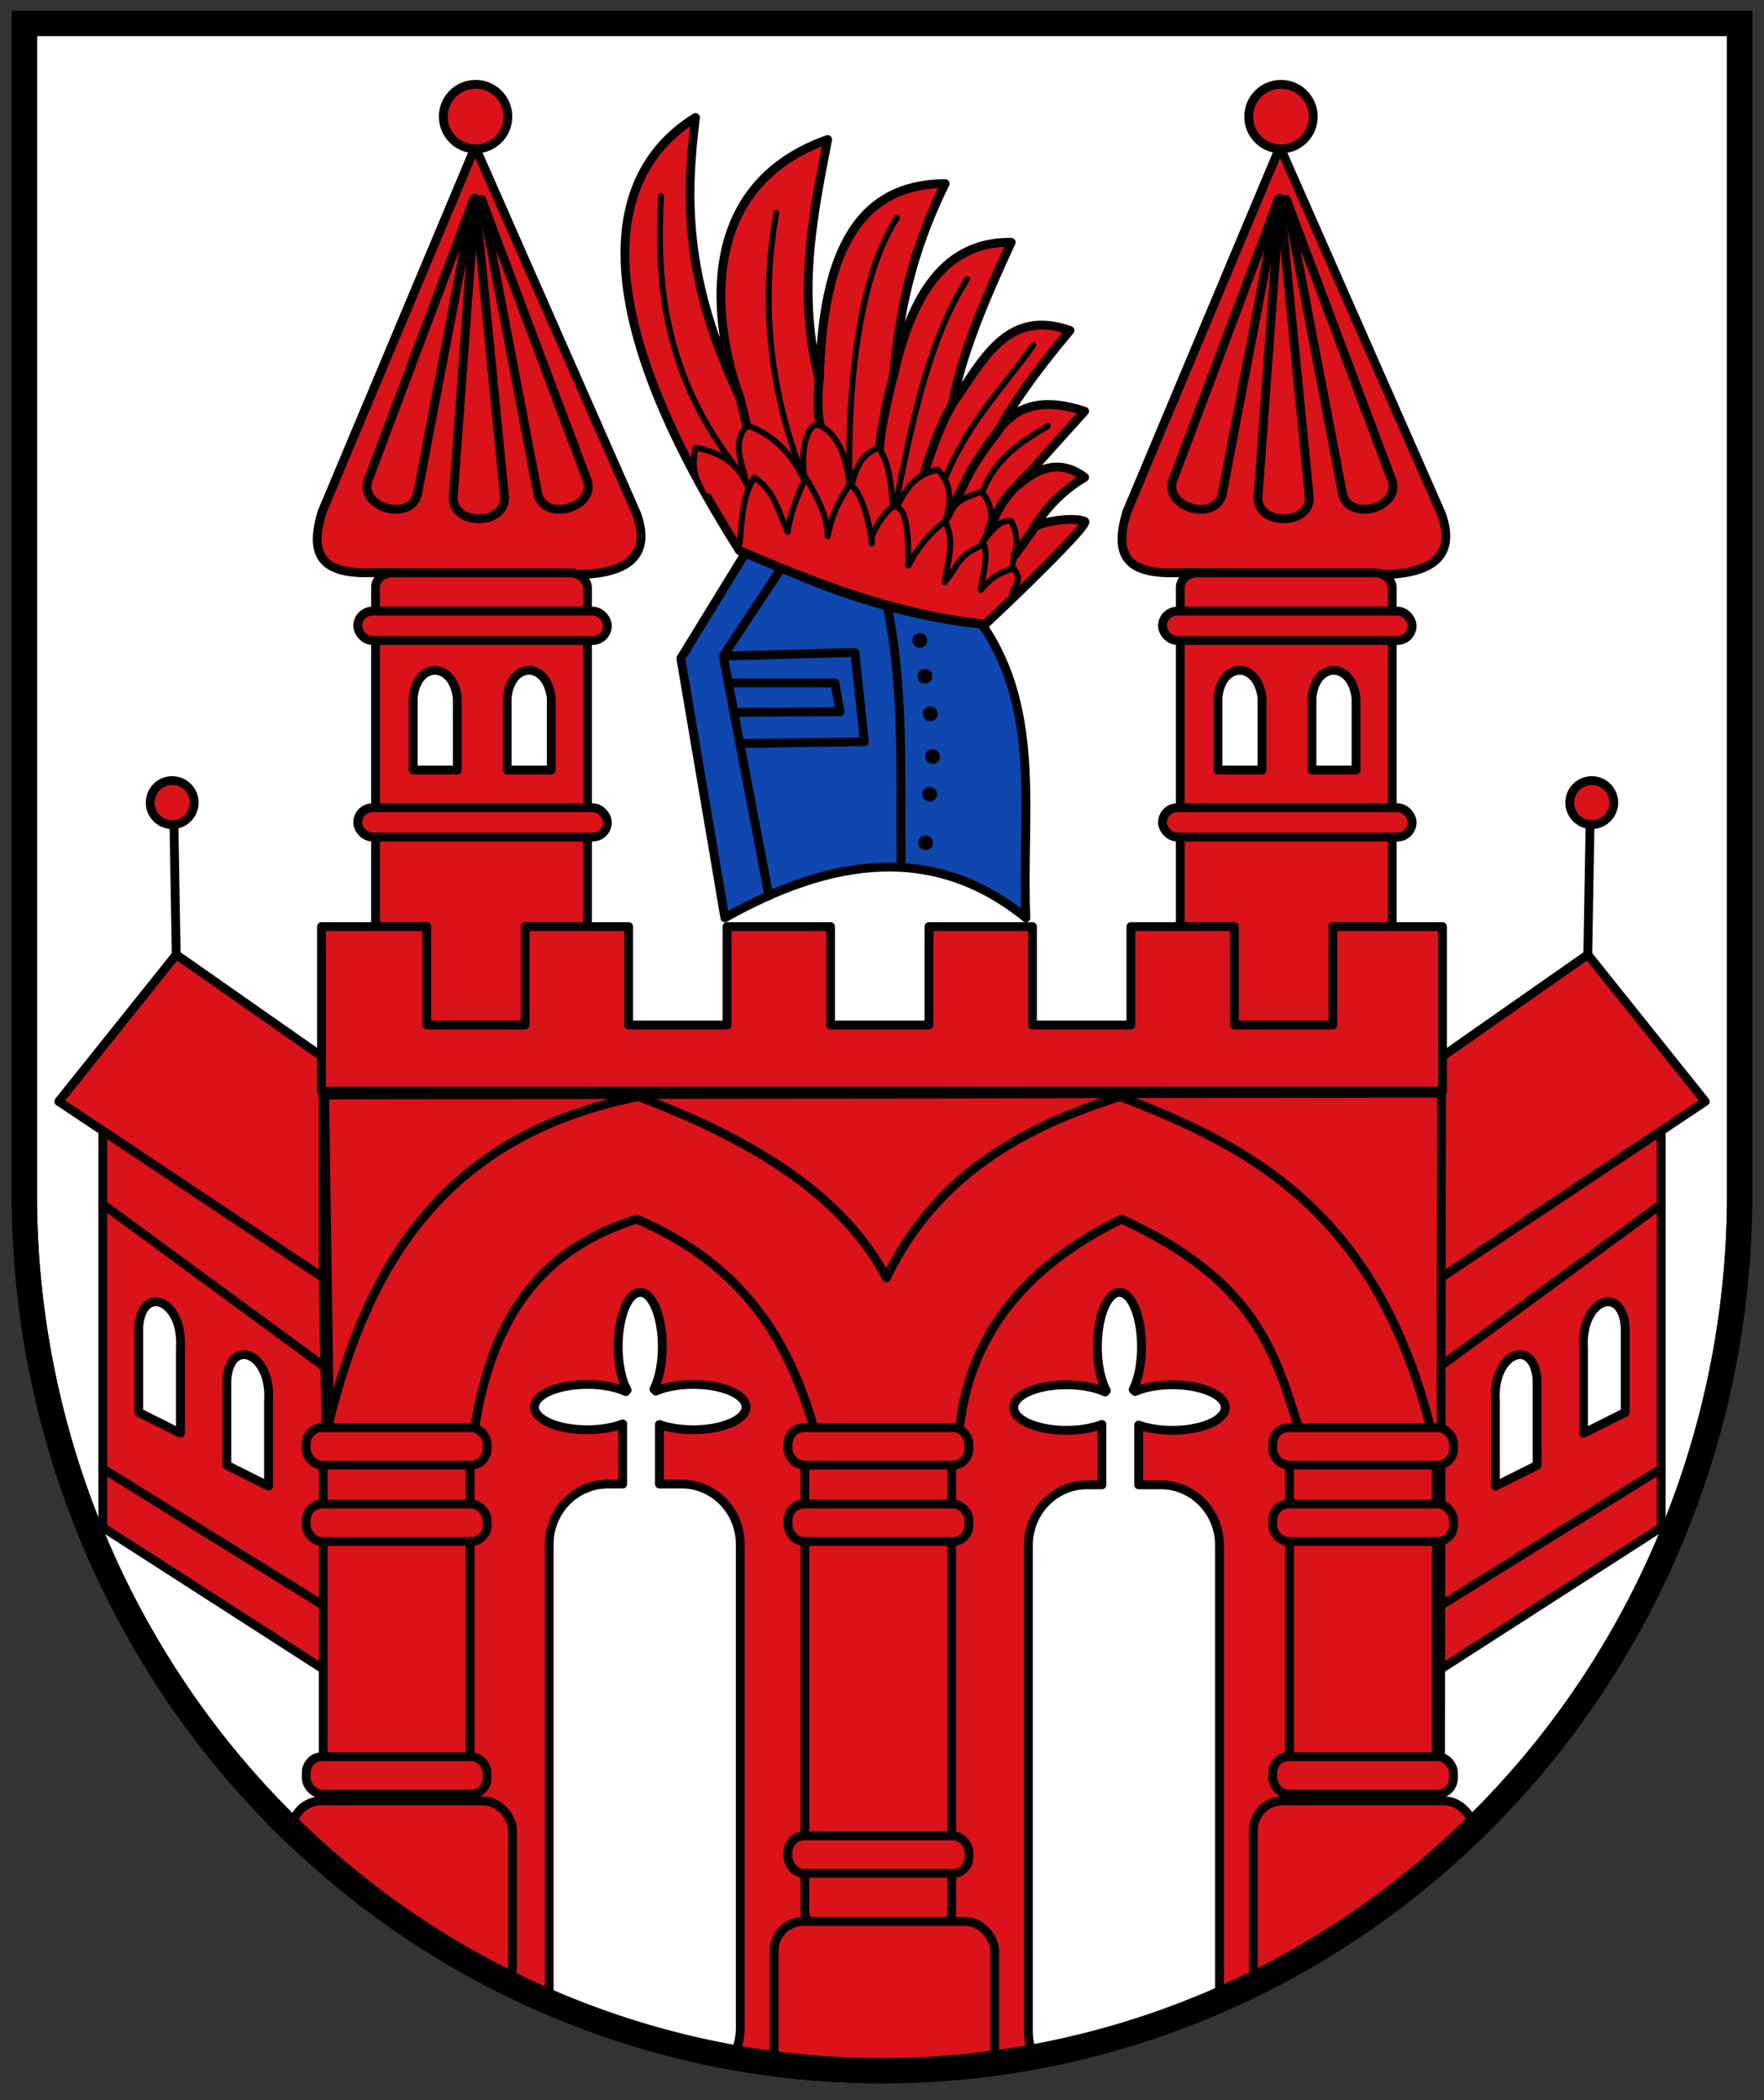
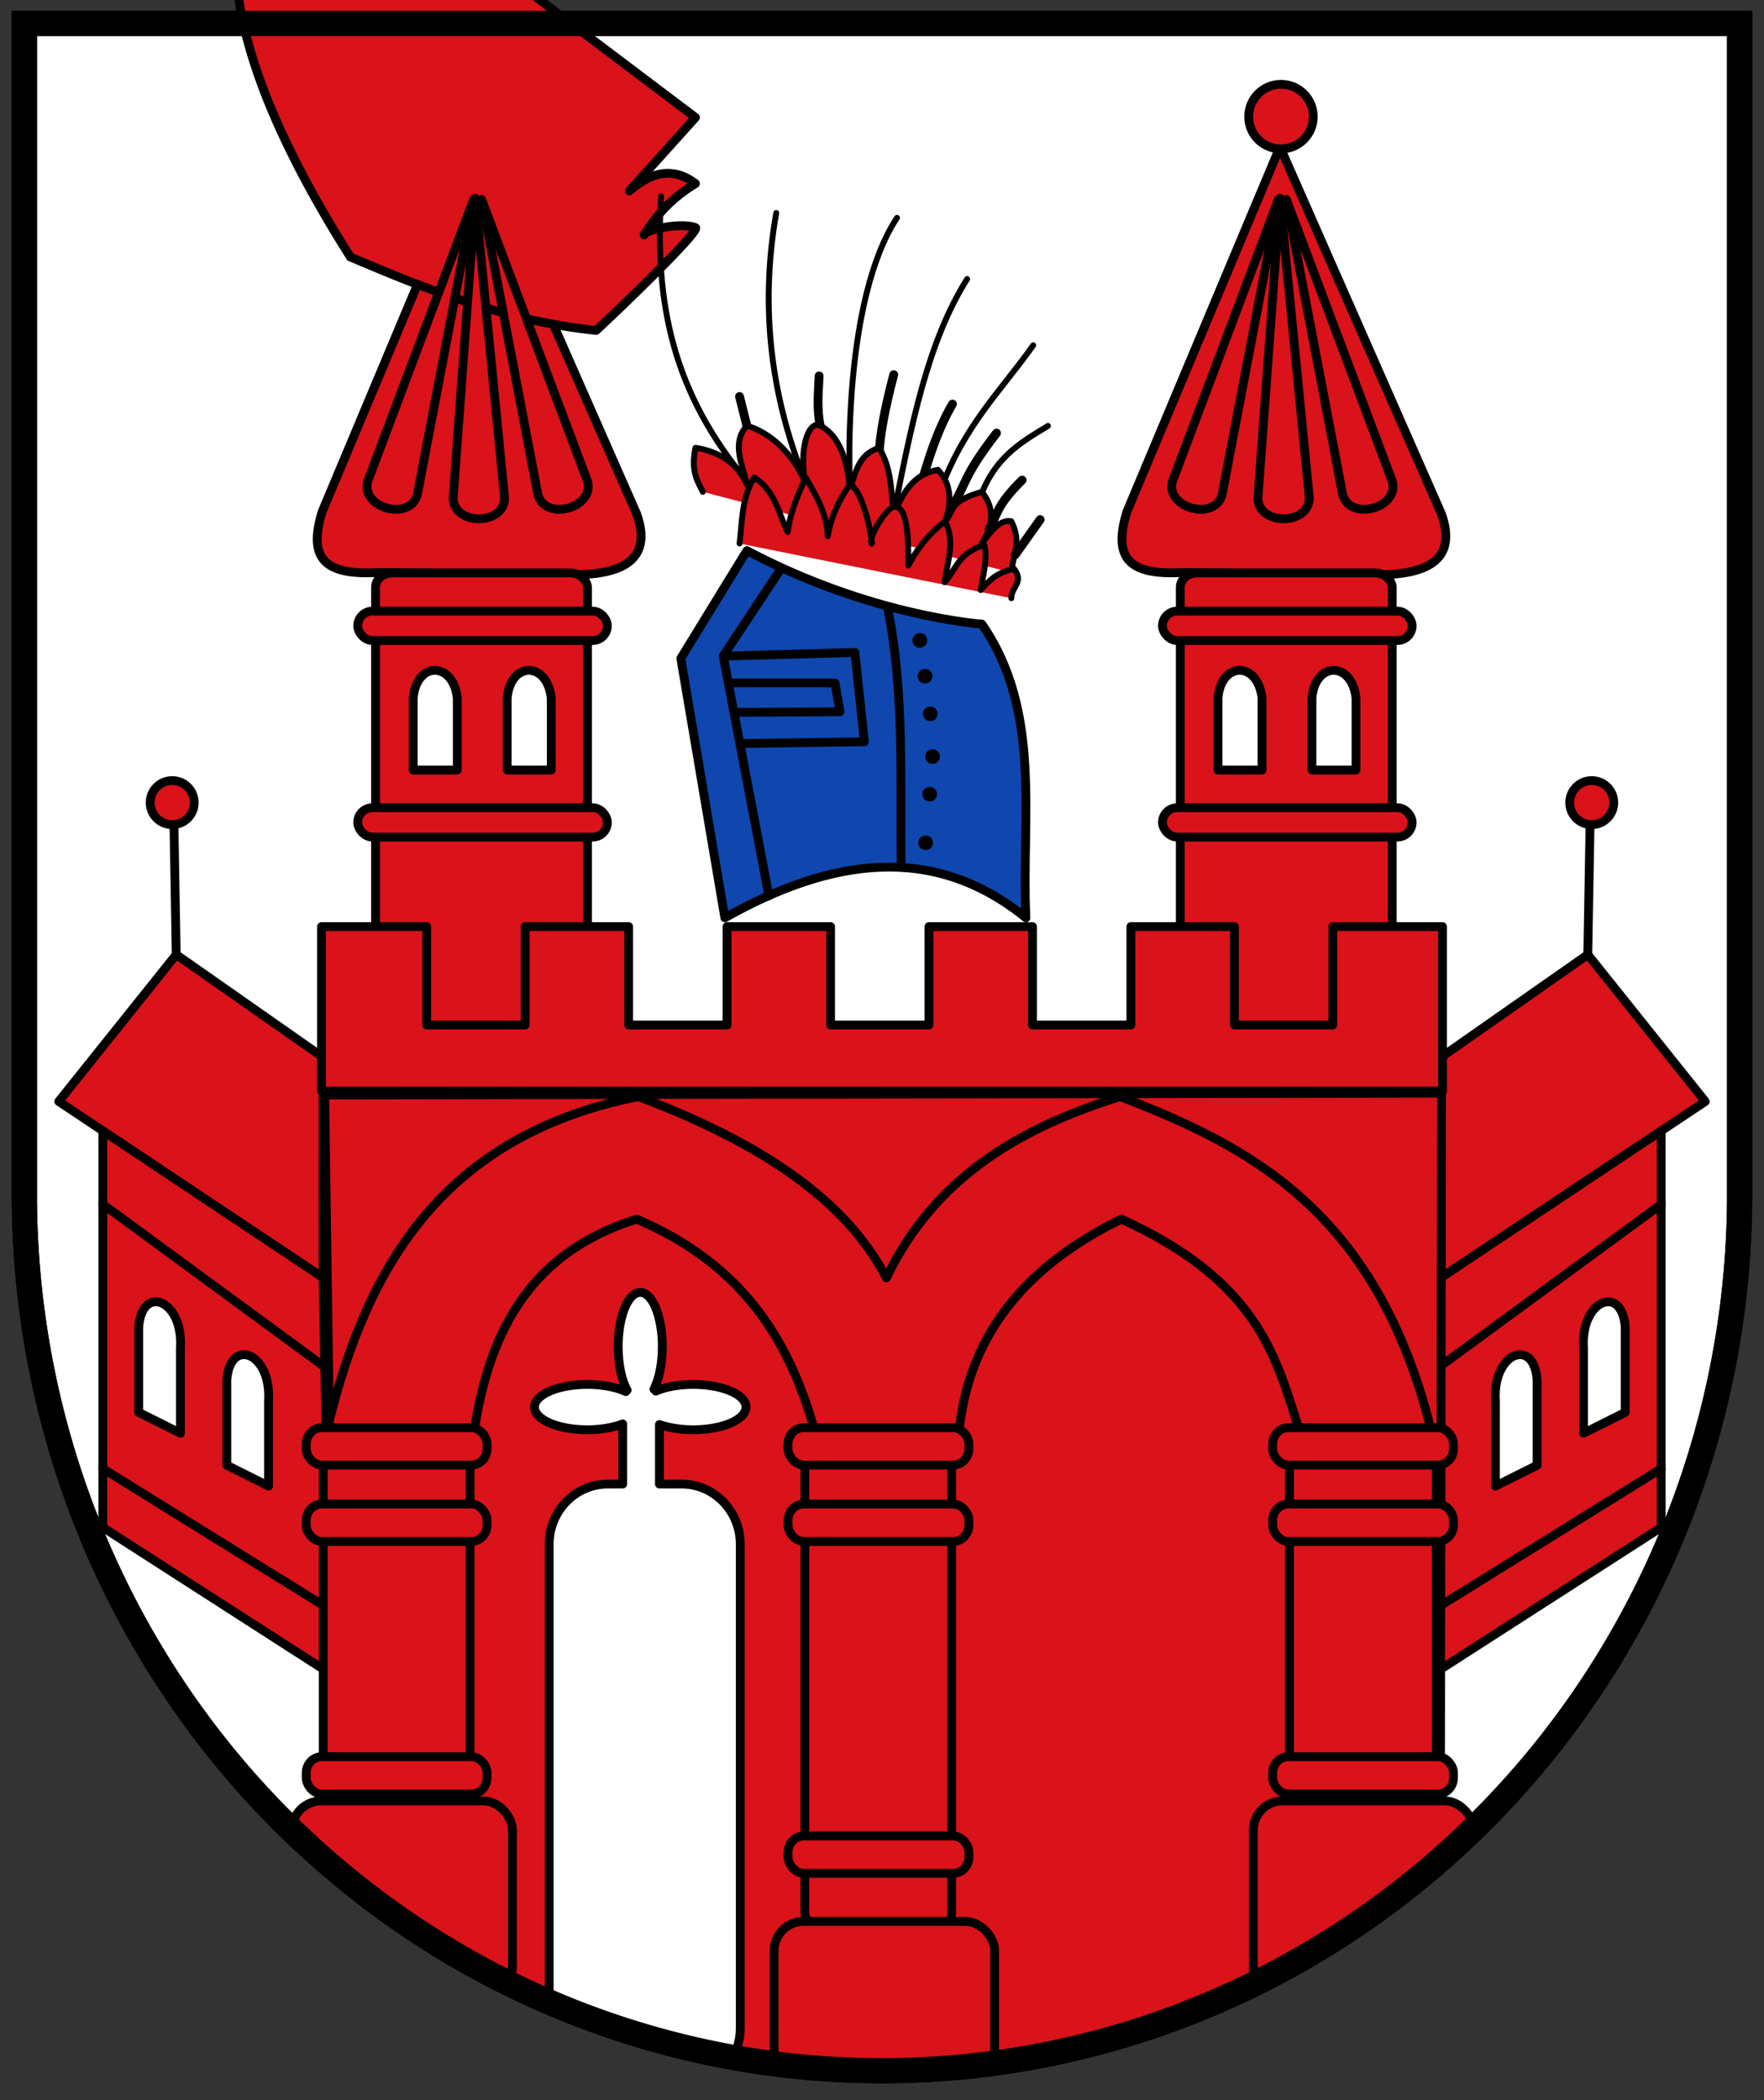
<svg xmlns="http://www.w3.org/2000/svg" xmlns:ns1="http://www.inkscape.org/namespaces/inkscape" xmlns:ns2="http://sodipodi.sourceforge.net/DTD/sodipodi-0.dtd" xmlns:xlink="http://www.w3.org/1999/xlink" id="svg3882" height="500" viewBox="0 0 420 500" width="420" ns1:version="0.91 r13725" ns2:docname="Neubrandenburg opt.svg">
  <rect x="0" y="0" width="420" height="500" fill="#333333" stroke="none" />
  <defs id="defs3884">
    <clipPath id="clipPath5061" clipPathUnits="userSpaceOnUse">
      <path id="path5063" d="m16 16v801.28a584 596.87 0 0 0 1168 0v-801.28z" stroke="#000000" stroke-width="32" fill="none" />
    </clipPath>
    <clipPath id="clipPath5065" clipPathUnits="userSpaceOnUse">
      <path id="path5067" d="m16 16v801.28a584 596.87 0 0 0 1168 0v-801.28z" stroke="#000000" stroke-width="32" fill="none" />
    </clipPath>
    <clipPath id="clipPath5071" clipPathUnits="userSpaceOnUse">
      <path id="path5073" d="m16 16v801.28a584 596.87 0 0 0 1168 0v-801.28z" stroke="#000000" stroke-width="32" fill="none" />
    </clipPath>
    <clipPath id="clipPath5075" clipPathUnits="userSpaceOnUse">
      <path id="path5077" d="m16 16v801.28a584 596.87 0 0 0 1168 0v-801.28z" stroke="#000000" stroke-width="32" fill="none" />
    </clipPath>
    <clipPath id="clipPath5079" clipPathUnits="userSpaceOnUse">
      <path id="path5081" d="m16 16v801.28a584 596.87 0 0 0 1168 0v-801.28z" stroke="#000000" stroke-width="32" fill="none" />
    </clipPath>
    <clipPath id="clipPath5083" clipPathUnits="userSpaceOnUse">
      <path id="path5085" d="m16 16v801.28a584 596.87 0 0 0 1168 0v-801.28z" stroke="#000000" stroke-width="32" fill="none" />
    </clipPath>
  </defs>
  <path style="fill:#ffffff;stroke:#000000;stroke-width:6" ns1:connector-curvature="0" d="m 5.804,5.59 0,280.17 a 204.2,208.7 0 0 0 408.39,0 l 0,-280.17 z" id="path5037" />
  <path style="fill:#da121a;stroke:#000000;stroke-width:2.098;stroke-linecap:round;stroke-linejoin:round" id="path4858" d="m 13.986,262.238 27.972,-34.965 34.965,24.476 0,52.447 z" ns1:connector-curvature="0" />
  <path style="fill:#da121a;stroke:#000000;stroke-width:2.098;stroke-linecap:round;stroke-linejoin:round" id="path4860" d="m 24.475,269.231 0,94.406 54.266,34.895 -1.818,-94.336 -52.447,-34.965" ns1:connector-curvature="0" />
  <path style="fill:#da121a;stroke:#000000;stroke-width:2.098;stroke-linecap:round;stroke-linejoin:round" id="path4862" d="m 24.475,286.713 52.447,38.462" ns1:connector-curvature="0" />
  <path style="fill:#da121a;stroke:#000000;stroke-width:2.098;stroke-linecap:round;stroke-linejoin:round" id="path4864" d="m 24.475,349.65 53.986,33.496" ns1:connector-curvature="0" />
  <path style="fill:#da121a;stroke:#000000;stroke-width:2.098;stroke-linecap:round;stroke-linejoin:round" id="path4868" d="M 41.958,227.273 41.396,194.946" ns1:connector-curvature="0" />
  <circle style="fill:#da121a;stroke:#000000;stroke-width:2.098;stroke-linecap:round;stroke-linejoin:round" id="path4872" cx="41" cy="191.087" r="5.245" />
  <path style="fill:#ffffff;stroke:#000000;stroke-width:2.098;stroke-linecap:round;stroke-linejoin:round" ns1:connector-curvature="0" d="m 33.028,316 c 0.743,-10.42 10.678,-6.559 9.93,4.965 l 0,20.262 -9.93,-4.965 z" id="path4856" />
  <path style="fill:#ffffff;stroke:#000000;stroke-width:2.098;stroke-linecap:round;stroke-linejoin:round" ns1:connector-curvature="0" d="m 54.007,328.587 c 0.744,-10.42 10.678,-6.56 9.93,4.965 l 0,20.262 -9.93,-4.965 z" id="path4866" />
  <path style="fill:#da121a;stroke:#000000;stroke-width:2.098;stroke-linecap:round;stroke-linejoin:round" id="path4888" d="m 406.014,262.238 -27.972,-34.965 -34.965,24.476 0,52.447 z" ns1:connector-curvature="0" />
  <path style="fill:#da121a;stroke:#000000;stroke-width:2.098;stroke-linecap:round;stroke-linejoin:round" id="path4890" d="m 395.524,269.231 0,94.406 -54.266,34.895 1.818,-94.336 52.447,-34.965" ns1:connector-curvature="0" />
  <path style="fill:#da121a;stroke:#000000;stroke-width:2.098;stroke-linecap:round;stroke-linejoin:round" id="path4892" d="m 395.524,286.713 -52.447,38.462" ns1:connector-curvature="0" />
  <path style="fill:#da121a;stroke:#000000;stroke-width:2.098;stroke-linecap:round;stroke-linejoin:round" id="path4894" d="M 395.524,349.65 341.538,383.146" ns1:connector-curvature="0" />
  <path style="fill:#da121a;stroke:#000000;stroke-width:2.098;stroke-linecap:round;stroke-linejoin:round" id="path4898" d="m 378.042,227.273 0.561,-32.327" ns1:connector-curvature="0" />
  <circle style="fill:#da121a;stroke:#000000;stroke-width:2.098;stroke-linecap:round;stroke-linejoin:round" id="circle4900" transform="scale(-1,1)" cy="191.087" cx="-378.986" r="5.245" />
  <path style="fill:#ffffff;stroke:#000000;stroke-width:2.098;stroke-linecap:round;stroke-linejoin:round" ns1:connector-curvature="0" d="m 386.958,316 c -0.744,-10.42 -10.678,-6.56 -9.93,4.965 l 0,20.262 9.93,-4.965 z" id="path4886" />
  <path style="fill:#ffffff;stroke:#000000;stroke-width:2.098;stroke-linecap:round;stroke-linejoin:round" ns1:connector-curvature="0" d="m 365.979,328.587 c -0.744,-10.42 -10.678,-6.56 -9.93,4.965 l 0,20.262 9.93,-4.965 z" id="path4896" />
  <path style="fill:#da121a;stroke:#000000;stroke-width:6.018;stroke-linecap:round;stroke-linejoin:round" ns1:connector-curvature="0" transform="matrix(0.348,0,0,0.35,0.469,0.01)" clip-path="url(#clipPath5083)" d="m 220.8,744.8 764.15,-1.214 -1.061,666.77 -753.55,-5.661 z" id="rect4830" />
  <path style="fill:none;stroke:#000000;stroke-width:2.098;stroke-linecap:round;stroke-linejoin:round" id="path3964" d="m 78.176,339.2 c 9.25,-37.94 27.504,-68.902 73.817,-78.118 34.188,12.83 50.898,27.533 59.05,43.153 11.541,-24.075 32.025,-35.768 55.621,-43.153 31.315,11.902 60.797,27.655 73.75,78.118" ns1:connector-curvature="0" />
  <path style="fill:none;stroke:#000000;stroke-width:2.098;stroke-linecap:round;stroke-linejoin:round" id="path3972" d="m 113.14,339.2 c 3.712,-22.653 13.402,-41.148 38.462,-48.951 25.39,10.886 36.024,28.8 41.958,48.951" ns1:connector-curvature="0" />
  <path style="fill:none;stroke:#000000;stroke-width:2.098;stroke-linecap:round;stroke-linejoin:round" id="path3974" d="m 228.53,339.2 c 2.735,-22.08 16.15,-38.057 38.462,-48.951 31.758,14.478 36.525,31.749 41.958,48.951" ns1:connector-curvature="0" />
  <rect id="rect4792" rx="4.16" ry="3.537" height="98.996" width="34.965" y="346.2" x="76.953" style="fill:#da121a;stroke:#000000;stroke-width:2.098;stroke-linecap:round;stroke-linejoin:round" />
  <rect id="rect3976" rx="3.744" ry="3.873" height="8.907" width="43.053" y="339.9" x="72.909" style="fill:#da121a;stroke:#000000;stroke-width:2.098;stroke-linecap:round;stroke-linejoin:round" />
  <use id="use3980" xlink:href="#rect3976" transform="translate(-1.3338e-6,18.182)" height="100%" width="100%" y="0" x="0" style="fill:#da121a;stroke:#000000;stroke-width:2" />
  <use style="fill:#da121a;stroke:#000000" id="use3982" xlink:href="#rect3976" transform="translate(-1.3338e-6,78.322)" height="100%" width="100%" y="0" x="0" />
  <rect style="fill:#da121a;stroke:#000000;stroke-width:6.006;stroke-linecap:round;stroke-linejoin:round" x="205" y="1225" width="150.03" height="132.71" ry="20" rx="20" clip-path="url(#clipPath5079)" transform="matrix(0.35,0,0,0.35,-2.243,0)" id="use3984" />
  <rect style="fill:#da121a;stroke:#000000;stroke-width:2.098;stroke-linecap:round;stroke-linejoin:round" x="191.64" y="345.5" width="34.965" height="113.84" ry="4.068" rx="4.16" id="rect4790" />
  <rect style="fill:#da121a;stroke:#000000;stroke-width:2.098;stroke-linecap:round;stroke-linejoin:round" x="307.02" y="345.5" width="34.965" height="96.03" ry="3.431" rx="4.16" id="rect4794" />
  <rect style="fill:#da121a;stroke:#000000;stroke-width:6.006;stroke-linecap:round;stroke-linejoin:round" x="533" y="1307" width="150.03" height="132.71" ry="20" rx="20" clip-path="url(#clipPath5075)" transform="matrix(0.35,0,0,0.35,-2.243,0)" id="rect4796" />
  <rect style="fill:#da121a;stroke:#000000;stroke-width:6.006;stroke-linecap:round;stroke-linejoin:round" x="859" y="1225" width="150.03" height="132.71" ry="20" rx="20" clip-path="url(#clipPath5071)" transform="matrix(0.35,0,0,0.35,-2.243,0)" id="rect4798" />
  <rect style="fill:#da121a;stroke:#000000;stroke-width:2.098;stroke-linecap:round;stroke-linejoin:round" x="187.63" y="339.9" width="43.053" height="8.907" ry="3.873" rx="3.744" id="rect4800" />
  <use id="use4802" xlink:href="#rect3976" transform="translate(114.73,18.182)" height="100%" width="100%" y="0" x="0" style="fill:#da121a;stroke:#000000;stroke-width:2" />
  <use style="fill:#da121a;stroke:#000000" id="use4804" xlink:href="#rect3976" transform="translate(114.73,97.203)" height="100%" width="100%" y="0" x="0" />
  <rect id="rect4806" rx="3.744" ry="3.873" height="8.907" width="43.053" y="339.9" x="303.02" style="fill:#da121a;stroke:#000000;stroke-width:2.098;stroke-linecap:round;stroke-linejoin:round" />
  <use id="use4808" xlink:href="#rect3976" transform="translate(230.11,18.182)" height="100%" width="100%" y="0" x="0" style="fill:#da121a;stroke:#000000;stroke-width:2" />
  <use style="fill:#da121a;stroke:#000000" id="use4810" xlink:href="#rect3976" transform="translate(230.11,78.322)" height="100%" width="100%" y="0" x="0" />
  <path style="fill:#ffffff;stroke:#000000;stroke-width:6;stroke-linecap:round;stroke-linejoin:round" ns1:connector-curvature="0" transform="matrix(0.35,0,0,0.35,-2.243,0)" clip-path="url(#clipPath5065)" d="m 441.95,879.11 a 15,36.937 0 0 0 -15,36.937 15,36.937 0 0 0 6.066,29.568 c -0.31,0.311 -0.599,0.644 -0.867,0.993 a 35.95,15.412 0 0 0 -26.2,-4.87 35.95,15.412 0 0 0 -35.95,15.41 35.95,15.412 0 0 0 35.95,15.41 35.95,15.412 0 0 0 24.05,-3.98 l 0,40.906 -10,0 c -22.16,0 -40,18.33 -40,41.099 l 0,328.79 c 0,22.769 17.84,41.099 40,41.099 l 50,0 c 22.16,0 40,-18.33 40,-41.099 l 0,-328.79 c 0,-22.769 -17.84,-41.099 -40,-41.099 l -15,0 0,-40.493 a 35.95,15.412 0 0 0 22.949,3.566 35.95,15.412 0 0 0 35.951,-15.412 35.95,15.412 0 0 0 -35.951,-15.412 35.95,15.412 0 0 0 -25.375,4.529 c -0.403,-0.48 -0.846,-0.923 -1.328,-1.319 a 15,36.937 0 0 0 5.703,-28.898 15,36.937 0 0 0 -15,-36.937 z" id="rect4814" />
-   <path style="fill:#ffffff;stroke:#000000;stroke-width:6;stroke-linecap:round;stroke-linejoin:round" ns1:connector-curvature="0" transform="matrix(0.35,0,0,0.35,-2.243,0)" clip-path="url(#clipPath5061)" d="m 767.95,879.11 a 15,37.089 0 0 0 -15,37.089 15,37.089 0 0 0 6.066,29.69 c -0.31,0.312 -0.599,0.646 -0.867,0.997 a 35.95,15.476 0 0 0 -26.2,-4.9 35.95,15.476 0 0 0 -35.95,15.48 35.95,15.476 0 0 0 35.95,15.47 35.95,15.476 0 0 0 24.05,-3.99 l 0,41.075 -10,0 c -22.16,0 -40,18.406 -40,41.268 l 0,330.14 c 0,22.862 17.84,41.268 40,41.268 l 50,0 c 22.16,0 40,-18.406 40,-41.268 l 0,-330.14 c 0,-22.862 -17.84,-41.268 -40,-41.268 l -15,0 0,-40.66 a 35.95,15.476 0 0 0 22.949,3.581 35.95,15.476 0 0 0 35.951,-15.476 35.95,15.476 0 0 0 -35.951,-15.476 35.95,15.476 0 0 0 -25.375,4.548 c -0.403,-0.481 -0.846,-0.927 -1.328,-1.324 a 15,37.089 0 0 0 5.703,-29.017 15,37.089 0 0 0 -15,-37.089 z" id="path4828" />
  <path style="fill:#da121a;stroke:#000000;stroke-width:2.098;stroke-linecap:round;stroke-linejoin:round" id="path4843" d="m 113.14,34.97 38.462,87.413 c 3.833,10.803 -3.497,13.986 -12.922,14.413 l -48.451,-0.506 c -12.806,0.768 -17.005,-3.132 -13.537,-14.437 z" ns1:connector-curvature="0" />
  <rect style="fill:#da121a;stroke:#000000;stroke-width:2.098;stroke-linecap:round;stroke-linejoin:round" id="rect4845" rx="4.003" ry="3.431" height="111.89" width="50.47" y="136.4" x="89.408" />
  <rect style="fill:#da121a;stroke:#000000;stroke-width:2.098;stroke-linecap:round;stroke-linejoin:round" id="rect4847" rx="3.497" ry="3.497" height="6.993" width="59.441" y="192.3" x="85.169" />
  <rect style="fill:#da121a;stroke:#000000;stroke-width:2.098;stroke-linecap:round;stroke-linejoin:round" id="rect4849" rx="3.497" ry="3.497" height="6.993" width="59.441" y="145.5" x="85.169" />
  <path style="fill:#ffffff;stroke:#000000;stroke-width:2.098;stroke-linecap:round;stroke-linejoin:round" ns1:connector-curvature="0" d="m 98.386,166.2 c 0.769,-8.811 9.511,-8.811 10.49,0 l 0,17.133 -10.49,0 z" id="rect4851" />
  <path style="fill:#ffffff;stroke:#000000;stroke-width:2.098;stroke-linecap:round;stroke-linejoin:round" ns1:connector-curvature="0" d="m 120.76,166.2 c 0.769,-8.811 9.511,-8.811 10.49,0 l 0,17.133 -10.49,0 z" id="path4854" />
  <path style="fill:#da121a;stroke:#000000;stroke-width:2.098;stroke-linecap:round;stroke-linejoin:round" id="path4923" d="m 304.75,34.97 38.462,87.413 c 3.833,10.803 -3.497,13.986 -12.922,14.413 l -48.451,-0.506 c -12.806,0.768 -17.005,-3.132 -13.537,-14.437 z" ns1:connector-curvature="0" />
  <rect style="fill:#da121a;stroke:#000000;stroke-width:2.098;stroke-linecap:round;stroke-linejoin:round" id="rect4925" rx="4.003" ry="3.431" height="111.89" width="50.47" y="136.4" x="281.02" />
  <rect style="fill:#da121a;stroke:#000000;stroke-width:2.098;stroke-linecap:round;stroke-linejoin:round" id="rect4927" rx="3.497" ry="3.497" height="6.993" width="59.441" y="192.3" x="276.78" />
  <rect style="fill:#da121a;stroke:#000000;stroke-width:2.098;stroke-linecap:round;stroke-linejoin:round" id="rect4929" rx="3.497" ry="3.497" height="6.993" width="59.441" y="145.5" x="276.78" />
  <path style="fill:#ffffff;stroke:#000000;stroke-width:2.098;stroke-linecap:round;stroke-linejoin:round" ns1:connector-curvature="0" d="m 289.99,166.2 c 0.769,-8.811 9.511,-8.811 10.49,0 l 0,17.133 -10.49,0 z" id="path4931" />
  <path style="fill:#ffffff;stroke:#000000;stroke-width:2.098;stroke-linecap:round;stroke-linejoin:round" ns1:connector-curvature="0" d="m 312.37,166.2 c 0.769,-8.811 9.511,-8.811 10.49,0 l 0,17.133 -10.49,0 z" id="path4933" />
  <circle style="fill:#da121a;stroke:#000000;stroke-width:2.098;stroke-linecap:round;stroke-linejoin:round" id="circle4902" cx="113.234" cy="27.765" r="7.692" />
  <circle style="fill:#da121a;stroke:#000000;stroke-width:2.098;stroke-linecap:round;stroke-linejoin:round" id="circle4944" cy="27.765" cx="304.993" r="7.692" />
  <path style="fill:#0f47af;stroke:#000000;stroke-width:2.098;stroke-linecap:round;stroke-linejoin:round" ns1:connector-curvature="0" d="m 177.83,131.1 c 29.72,15.734 55.944,17.482 55.944,17.482 14.462,20.96 9.39,46.106 10.49,69.93 -21.889,-17.749 -46.164,-14.362 -71.678,0 L 162.1,156.743 Z" id="path4946" />
  <path style="fill:none;stroke:#000000;stroke-width:2.098;stroke-linecap:round;stroke-linejoin:round" id="path4948" d="m 185.74,135.7 -13.546,20.462 10.875,57.108" ns1:connector-curvature="0" />
  <path style="fill:none;stroke:#000000;stroke-width:2.098;stroke-linecap:round;stroke-linejoin:round" id="path4950" d="m 172.59,156.2 30.955,-0.859 2.258,21.254 -29.404,0.413" ns1:connector-curvature="0" />
  <path style="fill:none;stroke:#000000;stroke-width:2.098;stroke-linecap:round;stroke-linejoin:round" id="path4952" d="m 174.33,162.6 24.476,0 1.198,6.855 -23.925,0.138" ns1:connector-curvature="0" />
  <path style="fill:none;stroke:#000000;stroke-width:2.098;stroke-linecap:round;stroke-linejoin:round" id="path4954" d="m 211.32,144.6 c 4.03,19.937 3.021,40.368 3.221,61.698" ns1:connector-curvature="0" />
  <circle style="fill:#000000;stroke:#000000;stroke-width:2.098;stroke-linecap:round;stroke-linejoin:round" r="0.699" cy="161" cx="220.25" id="path4956" />
  <use x="0" y="0" width="100%" height="100%" transform="translate(-1.239,-8.535)" xlink:href="#path4956" id="use4958" />
  <use x="0" y="0" width="100%" height="100%" transform="translate(1.239,8.948)" xlink:href="#path4956" id="use4960" />
  <use x="0" y="0" width="100%" height="100%" transform="translate(1.79,19.134)" xlink:href="#path4956" id="use4962" />
  <use x="0" y="0" width="100%" height="100%" transform="translate(1.101,28.082)" xlink:href="#path4956" id="use4964" />
  <use x="0" y="0" width="100%" height="100%" transform="translate(0.138,39.645)" xlink:href="#path4956" id="use4966" />
-   <path style="fill:#da121a;stroke:#000000;stroke-width:2.098;stroke-linecap:round;stroke-linejoin:round" ns1:connector-curvature="0" d="m 165.59,27.97 c -2.195,17.728 -3.184,37.777 10.49,66.434 -4.224,-11.169 -13.674,-48.932 20.979,-61.189 -3.606,18.626 -7.316,36.86 -1.955,57.279 0.744,-36.35 13.097,-46.633 29.927,-46.79 -8.517,17.37 -10.985,31.716 -12.238,45.455 4.248,-18.965 12.216,-31.72 27.972,-31.468 -6.18,13.372 -11.795,26.539 -13.986,38.461 7.128,-10.029 12.773,-22.894 27.972,-17.482 -9,10.696 -13.96,18.161 -17.483,24.476 4.626,-7.272 11.954,-8.239 20.979,-5.245 l -15.734,17.482 c 6.257,-5.443 11.308,-5.095 15.734,-1.748 -4.39,2.68 -8.578,6.27 -12.238,12.238 -0.176,-1.144 8.801,-3.114 12.238,-1.748 1.419,0.564 -17.751,19.042 -23.65,24.476 -21.474,-2.238 -40.11,-9.653 -58.518,-17.482 -45.78,-72.278 -22.858,-95.445 -10.49,-103.15 z" id="path4972" />
+   <path style="fill:#da121a;stroke:#000000;stroke-width:2.098;stroke-linecap:round;stroke-linejoin:round" ns1:connector-curvature="0" d="m 165.59,27.97 l -15.734,17.482 c 6.257,-5.443 11.308,-5.095 15.734,-1.748 -4.39,2.68 -8.578,6.27 -12.238,12.238 -0.176,-1.144 8.801,-3.114 12.238,-1.748 1.419,0.564 -17.751,19.042 -23.65,24.476 -21.474,-2.238 -40.11,-9.653 -58.518,-17.482 -45.78,-72.278 -22.858,-95.445 -10.49,-103.15 z" id="path4972" />
  <path style="fill:none;stroke:#000000;stroke-width:1.399;stroke-linecap:round;stroke-linejoin:round" ns1:connector-curvature="0" d="m 157.4,46.69 c -1.505,25.314 2.582,46.761 20.91,68.388" id="path4974" />
  <path style="fill:none;stroke:#000000;stroke-width:1.399;stroke-linecap:round;stroke-linejoin:round" ns1:connector-curvature="0" d="m 184.82,50.7 c -4.001,22.784 -1.075,43.708 6.484,62.868" id="path4976" />
  <path style="fill:none;stroke:#000000;stroke-width:1.399;stroke-linecap:round;stroke-linejoin:round" ns1:connector-curvature="0" d="m 213.57,51.86 c -13.013,19.815 -11.264,61.773 -11.264,61.773" id="path4978" />
  <path style="fill:none;stroke:#000000;stroke-width:1.399;stroke-linecap:round;stroke-linejoin:round" ns1:connector-curvature="0" d="m 230.27,66.43 c -9.598,15.22 -13.437,35.676 -17.483,55.944" id="path4980" />
  <path style="fill:none;stroke:#000000;stroke-width:1.399;stroke-linecap:round;stroke-linejoin:round" ns1:connector-curvature="0" d="m 246.01,82.2 c -7.729,10.947 -16.501,19.028 -22.346,35.156" id="path4982" />
  <path style="fill:none;stroke:#000000;stroke-width:2.098;stroke-linecap:round;stroke-linejoin:round" ns1:connector-curvature="0" d="m 226.78,96.2 c -3.097,5.28 -5.169,11.293 -6.993,17.483" id="path4988" />
  <path style="fill:none;stroke:#000000;stroke-width:2.098;stroke-linecap:round;stroke-linejoin:round" ns1:connector-curvature="0" d="m 195.03,89.5 c -0.176,3.969 -0.595,7.938 0.275,11.907" id="path4990" />
  <path style="fill:none;stroke:#000000;stroke-width:2.098;stroke-linecap:round;stroke-linejoin:round" ns1:connector-curvature="0" d="m 176.08,94.4 1.748,6.993" id="path4992" />
  <path style="fill:none;stroke:#000000;stroke-width:2.098;stroke-linecap:round;stroke-linejoin:round" ns1:connector-curvature="0" d="m 237.27,103.1 c -7.861,10.192 -7.099,11.761 -10.49,17.482" id="path4994" />
  <path style="fill:none;stroke:#000000;stroke-width:2.098;stroke-linecap:round;stroke-linejoin:round" ns1:connector-curvature="0" d="m 212.79,89.2 c -2.009,7.675 -3.321,14.305 -3.497,19.231" id="path4996" />
  <path id="path4984" d="m 249.51,101.4 c -6.517,4.007 -13.216,7.59 -16.711,18.647" ns1:connector-curvature="0" style="fill:none;stroke:#000000;stroke-width:1.399;stroke-linecap:round;stroke-linejoin:round" />
  <path id="path4970" d="m 167.34,117.1 c -1.331,-2.642 -2.9,-5.011 -1.748,-10.49 5.871,0.943 10.037,3.761 12.238,8.741 -1.039,-4.81 -3.763,-9.861 0,-13.986 6.857,1.918 12.238,8.741 13.986,13.986 -1.748,-8.741 0.782,-15.433 3.497,-13.986 6.993,3.497 6.993,15.734 6.993,15.734 1.748,-6.993 3.181,-9.109 6.993,-10.49 3.06,4.974 2.828,10.418 3.497,15.734 2.168,-4.704 4.376,-9.372 10.49,-10.49 2.917,3.002 3.603,7.033 1.748,12.238 2.268,-2.331 0.566,-4.662 8.741,-6.993 2.745,3.393 3.124,7.378 0,12.238 2.121,-2.693 4.164,-5.738 6.993,-5.245 2.618,4.952 0.341,8.272 0,12.238" ns1:connector-curvature="0" style="fill:#da121a;stroke:#000000;stroke-width:1.399;stroke-linecap:round;stroke-linejoin:round" />
  <path id="path4986" d="m 243.36,114.3 c -6.252,6.185 -5.7,8.016 -7.843,11.571" ns1:connector-curvature="0" style="fill:none;stroke:#000000;stroke-width:2.098;stroke-linecap:round;stroke-linejoin:round" />
  <path id="path4998" d="m 247.66,123.7 -5.974,8.411" ns1:connector-curvature="0" style="fill:none;stroke:#000000;stroke-width:2.098;stroke-linecap:round;stroke-linejoin:round" />
  <path id="path4968" d="m 176.08,129.4 c 0.68,-5.293 0.407,-10.682 3.497,-15.734 5.036,3.311 5.572,8.017 7.963,13.013 0.601,-4.054 1.404,-6.514 4.275,-13.013 2.436,4.28 5.068,8.451 5.245,13.986 0.683,-3.653 1.982,-7.553 5.245,-12.238 3.445,1.096 5.703,14.688 5.245,13.986 -0.955,-1.464 3.523,-8.438 5.245,-8.741 4.358,-0.767 3.264,14.452 3.497,13.986 3.497,-6.993 8.741,-10.49 8.741,-10.49 2.483,4.863 0.564,9.122 -0.097,14.469 3.103,-3.665 3.054,-6.665 9.419,-8.932 0.857,3.401 -0.279,7.135 -0.872,10.778 2.013,-2.15 3.573,-4.087 7.966,-5.046 2.446,3.287 -0.652,4.202 -0.654,6.999" ns1:connector-curvature="0" style="fill:#da121a;stroke:#000000;stroke-width:1.399;stroke-linecap:round;stroke-linejoin:round" />
  <path style="fill:#da121a;stroke:#000000;stroke-width:2.098;stroke-linecap:round;stroke-linejoin:round" ns1:connector-curvature="0" d="m 113.14,47.2 -5.245,71.329 c 0,6.643 12.238,6.643 12.238,0 z" id="path4837" />
  <path style="fill:#da121a;stroke:#000000;stroke-width:2.098;stroke-linecap:round;stroke-linejoin:round" ns1:connector-curvature="0" d="m 114.67,47.49 13.395,70.256 c 1.719,6.417 13.54,3.25 11.821,-3.167 z" id="path4839" />
  <path style="fill:#da121a;stroke:#000000;stroke-width:2.098;stroke-linecap:round;stroke-linejoin:round" ns1:connector-curvature="0" d="m 112.77,47.49 -13.395,70.256 c -1.719,6.417 -13.54,3.25 -11.821,-3.167 z" id="path4841" />
  <path style="fill:#da121a;stroke:#000000;stroke-width:2.098;stroke-linecap:round;stroke-linejoin:round" ns1:connector-curvature="0" d="m 304.75,47.2 -5.245,71.329 c 0,6.643 12.238,6.643 12.238,0 z" id="path4917" />
  <path style="fill:#da121a;stroke:#000000;stroke-width:2.098;stroke-linecap:round;stroke-linejoin:round" ns1:connector-curvature="0" d="m 306.28,47.49 13.395,70.256 c 1.719,6.417 13.54,3.25 11.821,-3.167 z" id="path4919" />
  <path style="fill:#da121a;stroke:#000000;stroke-width:2.098;stroke-linecap:round;stroke-linejoin:round" ns1:connector-curvature="0" d="m 304.38,47.49 -13.395,70.256 c -1.719,6.417 -13.54,3.25 -11.821,-3.167 z" id="path4921" />
  <path style="fill:#da121a;stroke:#000000;stroke-width:2.098;stroke-linecap:round;stroke-linejoin:round" ns1:connector-curvature="0" d="m 76.551,220.6 0,39.161 266.9,0 0,-39.161 -26.115,0 0,23.429 -23.427,0 0,-23.429 -24.65,0 0,23.429 -23.427,0 0,-23.429 -24.65,0 0,23.429 -23.427,0 0,-23.429 -24.651,0 0,23.429 -23.427,0 0,-23.429 -24.65,0 0,23.429 -23.427,0 0,-23.429 -25.048,0 z" id="path3956" />
  <path style="fill:none;stroke:#000000;stroke-width:6" ns1:connector-curvature="0" d="m 5.804,5.59 0,280.17 a 204.2,208.7 0 0 0 408.39,0 l 0,-280.17 z" id="path5028" />
</svg>